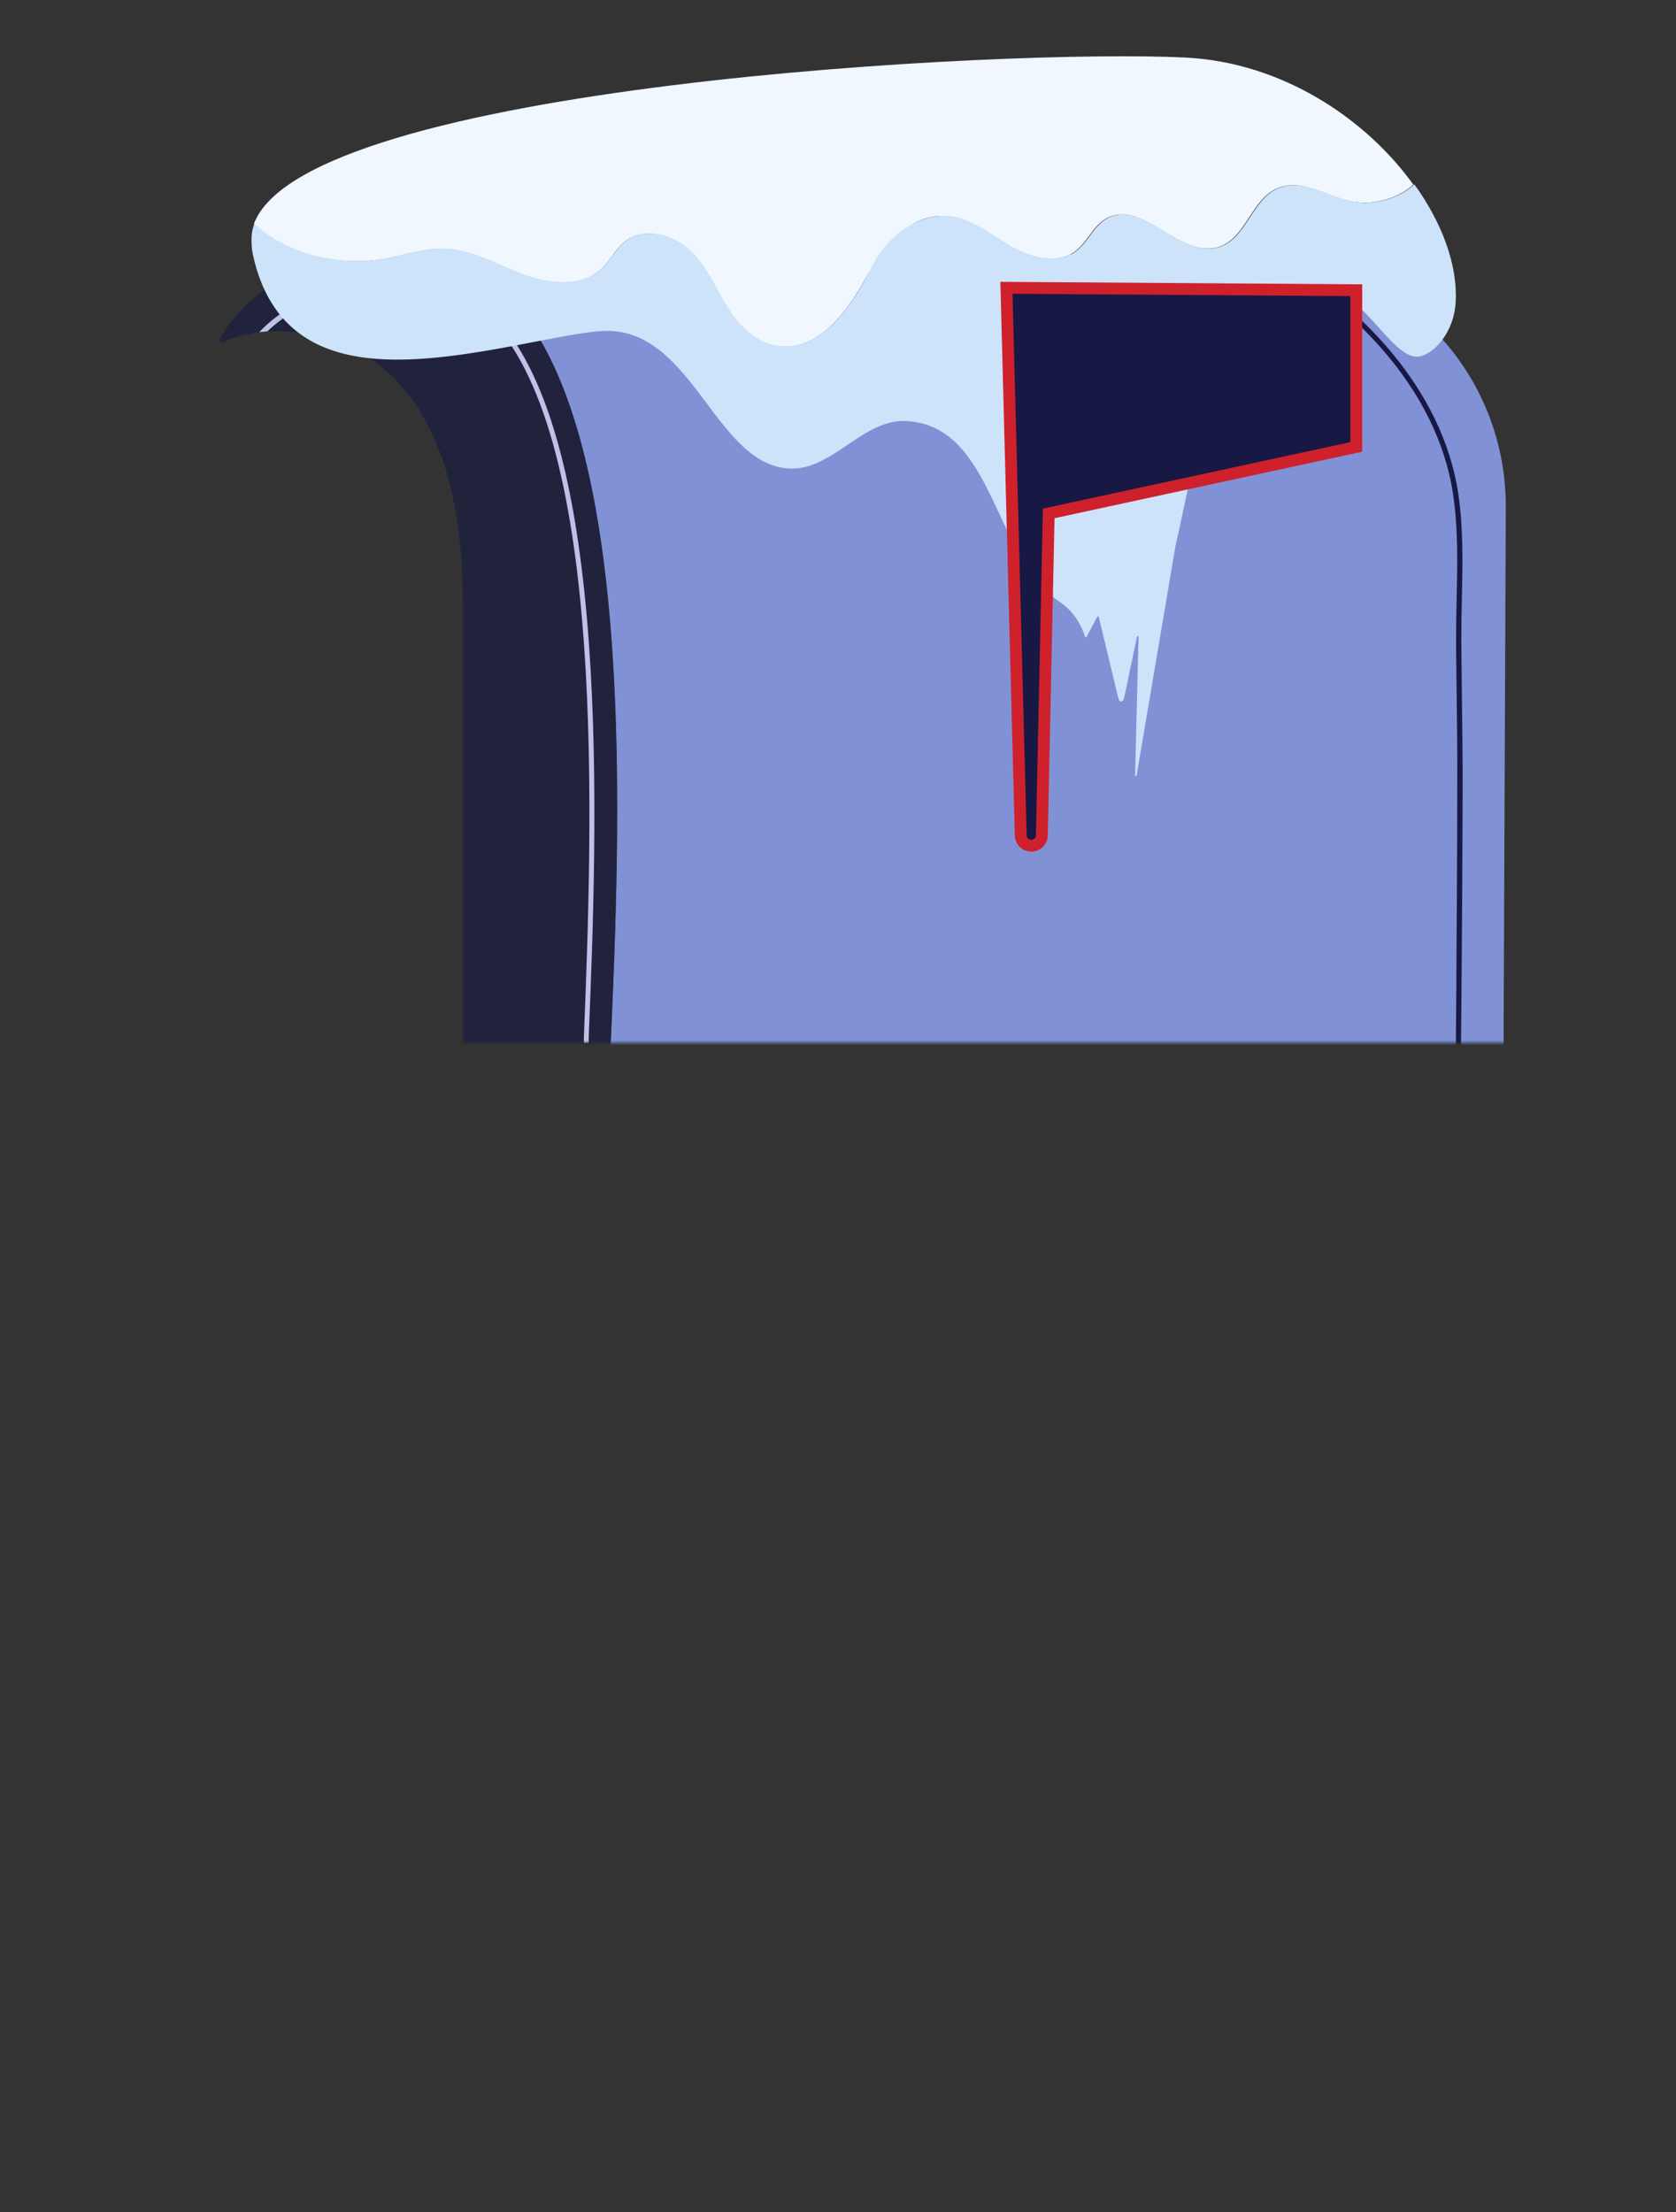
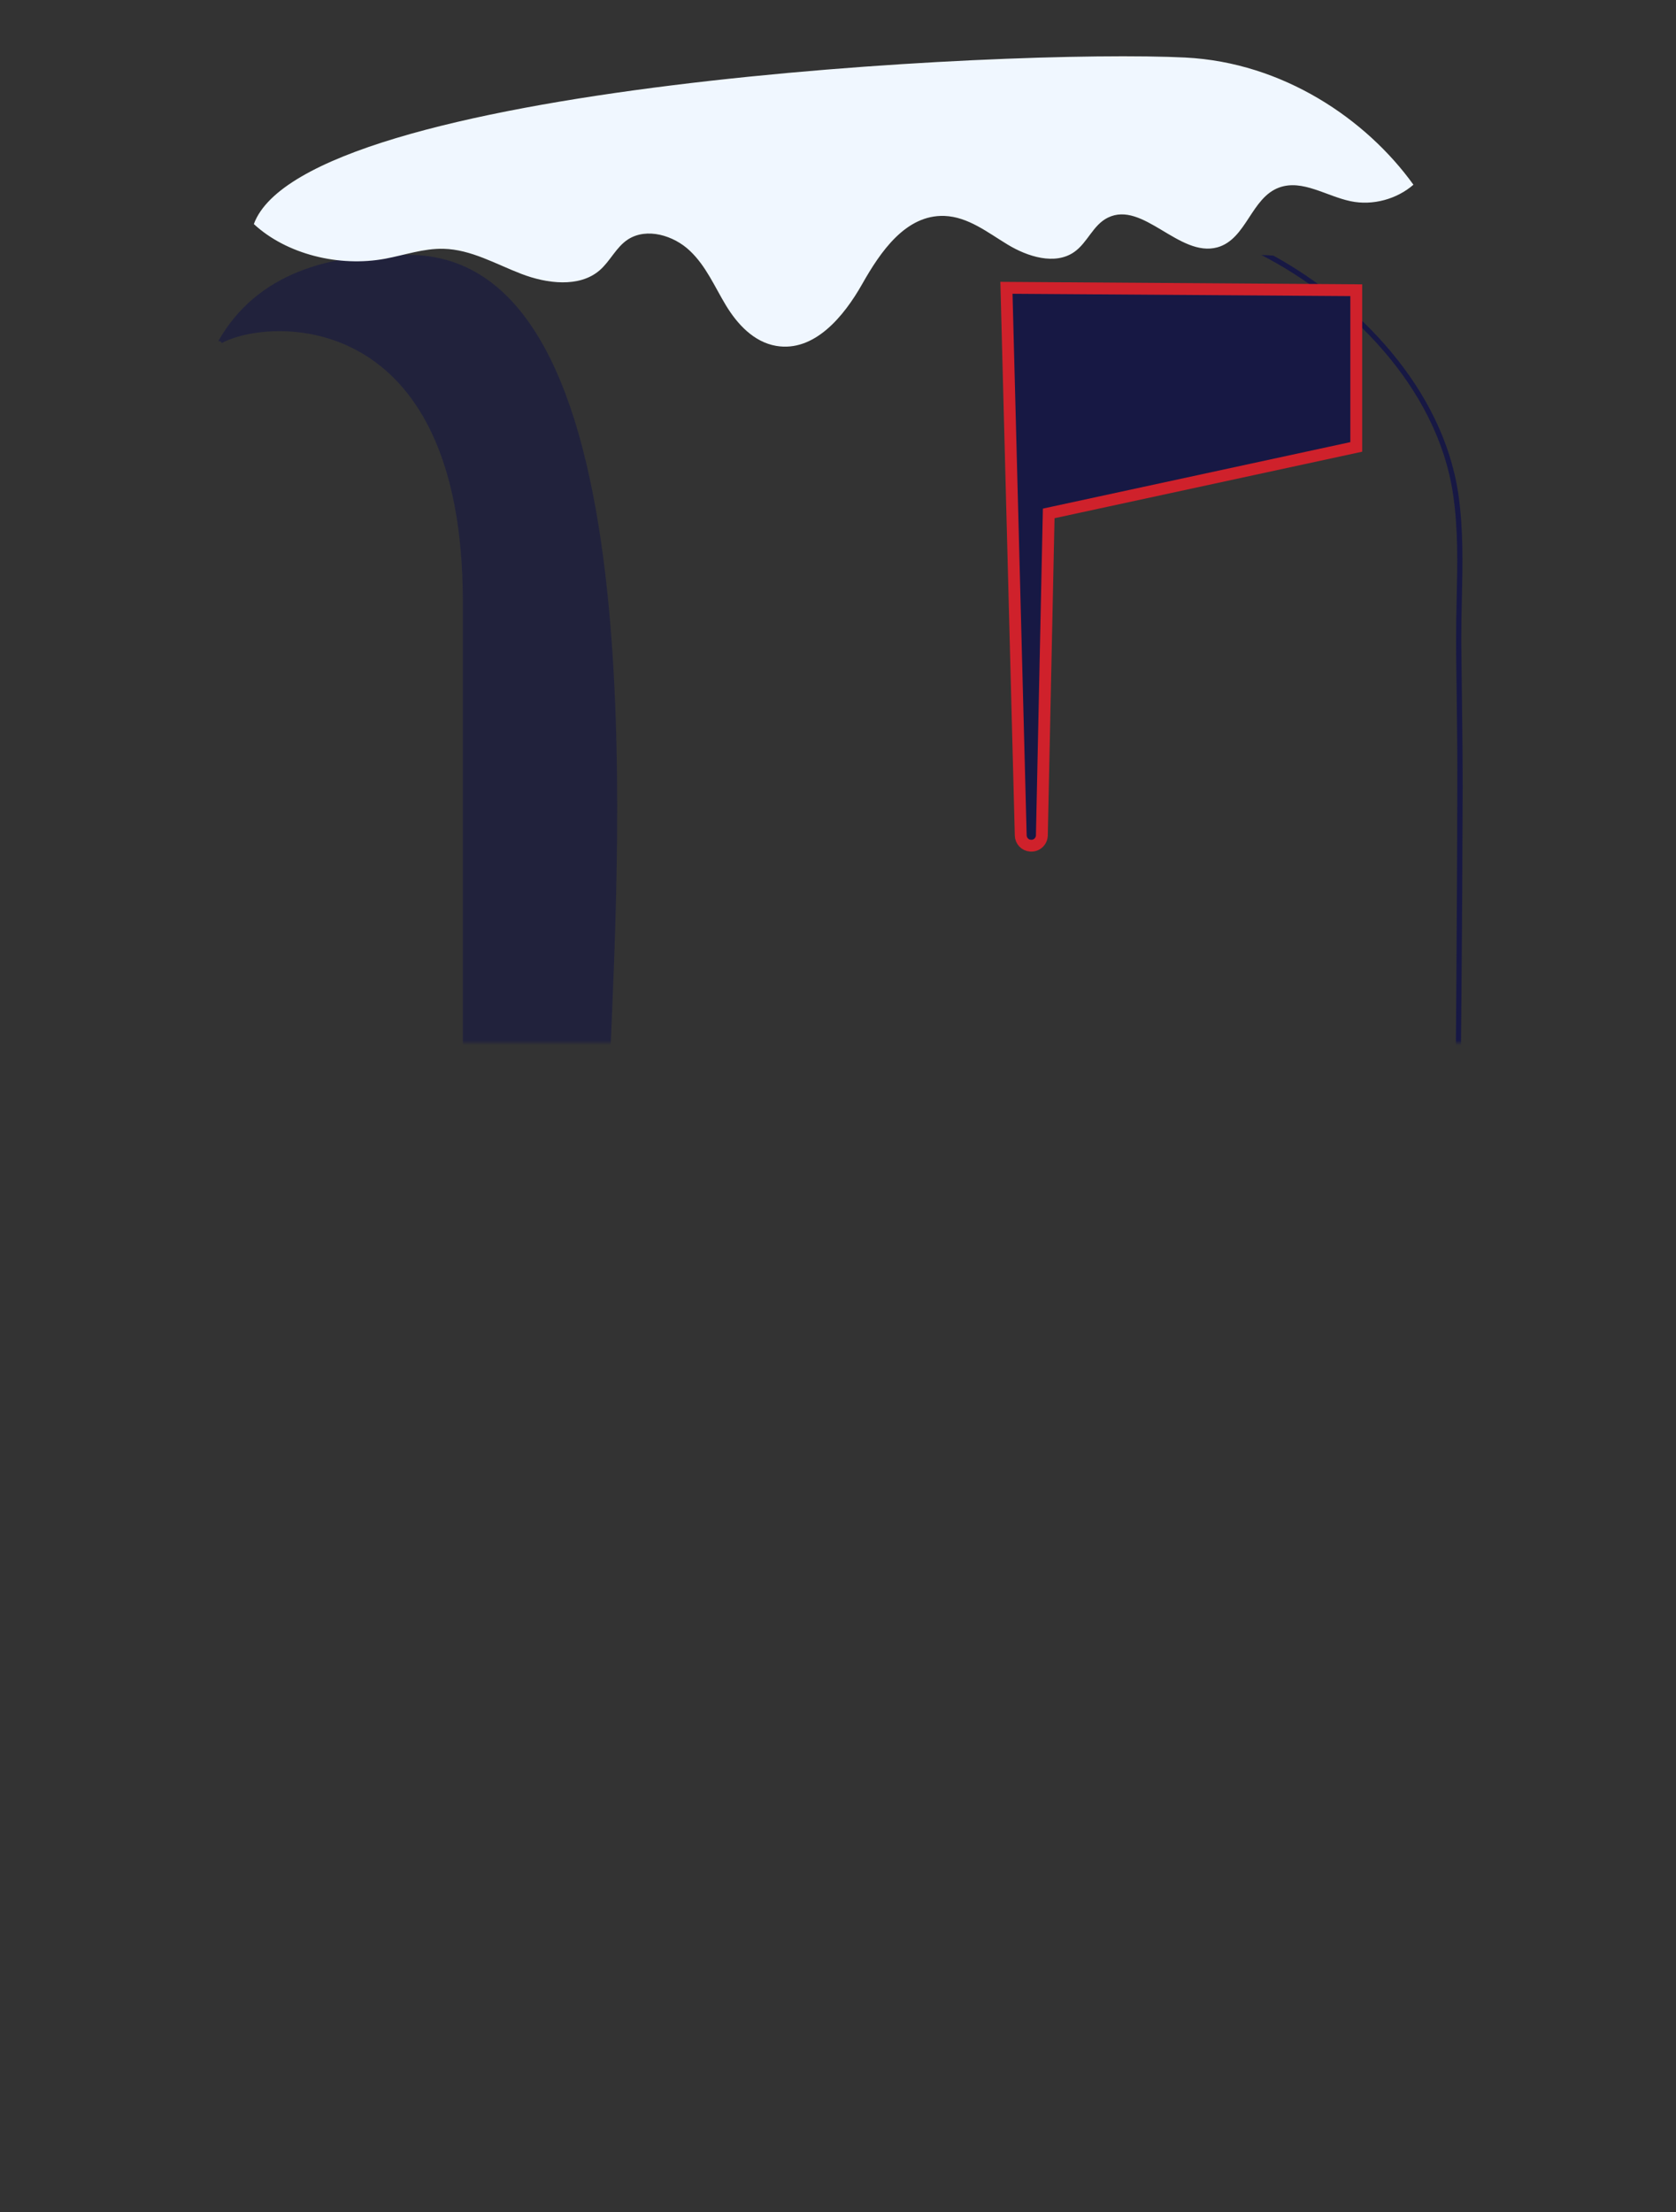
<svg xmlns="http://www.w3.org/2000/svg" width="344" height="454" viewBox="0 0 344 454" fill="none">
  <rect x="0" y="0" width="344" height="454" fill="#333333" stroke="none" />
  <mask id="mask0_617_13132" style="mask-type:alpha" maskUnits="userSpaceOnUse" x="28" y="7" width="308" height="207">
    <rect x="28" y="7" width="308" height="207" fill="#D9D9D9" />
  </mask>
  <g mask="url(#mask0_617_13132)">
-     <path fill-rule="evenodd" clip-rule="evenodd" d="M83.685 52.3C83.689 52.301 83.694 52.301 83.699 52.301H83.778C132.368 52.301 127.649 161.199 125.403 213.03C125.319 214.968 125.238 216.826 125.164 218.596H308.592L309.066 104.131C309.185 76.831 288.136 54.436 261.389 52.379C260.559 52.3 259.688 52.26 258.818 52.26C258.343 52.221 257.868 52.221 257.393 52.221H86.191C85.361 52.221 84.569 52.221 83.778 52.3H83.699C83.694 52.3 83.689 52.3 83.685 52.3Z" fill="#8191D6" />
    <path d="M258.825 52.299C276.629 61.438 294.948 79.322 298.232 101.36C299.301 108.482 299.142 115.683 298.984 122.687C298.905 125.614 298.865 128.582 298.865 131.589C298.865 135.229 298.944 138.869 298.984 142.549C299.063 148.8 299.142 155.249 299.103 161.619C299.103 175.626 298.984 189.83 298.905 203.599C298.865 208.624 298.826 213.649 298.786 218.674H299.854C299.854 213.649 299.934 208.624 299.973 203.599C300.092 189.83 300.171 175.626 300.211 161.619C300.211 155.249 300.131 148.8 300.052 142.549C300.013 138.909 299.973 135.229 299.934 131.589C299.934 128.621 299.973 125.614 300.052 122.726C300.211 115.683 300.369 108.443 299.301 101.242C296.056 79.678 278.766 62.032 261.357 52.457C260.526 52.378 259.655 52.338 258.785 52.338L258.825 52.299Z" fill="#171844" />
-     <path d="M95 123.519V218.596H125.164C127.221 169.495 134.185 52.3 83.778 52.3C83.778 52.3 83.738 52.3 83.699 52.3C67.686 51.953 52.724 56.033 44.801 70C45.5 70 45.5 70.416 45.5 70.416C54.988 65.205 95 62.717 95 123.519Z" fill="#171844" fill-opacity="0.6" />
-     <path d="M54.888 68C60.843 62.296 69.94 58.595 83.741 58.051C90.246 58.051 95.952 60.572 100.745 65.576C124.672 90.559 121.515 170.166 119.841 212.912V214.019H120.83V212.95C122.58 170.052 125.699 90.177 101.506 64.888C96.56 59.693 90.588 57.058 83.855 57.019C83.779 57.019 83.703 57.019 83.627 57.019C72.633 57.478 64.607 59.846 58.672 63.666C56.585 65.01 54.77 66.518 53.193 68.173L54.888 68Z" fill="#C0C0E8" />
+     <path d="M95 123.519V218.596H125.164C127.221 169.495 134.185 52.3 83.778 52.3C83.778 52.3 83.738 52.3 83.699 52.3C67.686 51.953 52.724 56.033 44.801 70C45.5 70 45.5 70.416 45.5 70.416C54.988 65.205 95 62.717 95 123.519" fill="#171844" fill-opacity="0.6" />
    <path d="M243.438 11.814C206.81 9.961 62.589 17.465 52.101 45.98C58.779 52.177 69.606 54.871 79.106 53.086C83.08 52.342 86.962 50.956 91.022 51.057C96.699 51.198 101.731 54.187 107.002 56.205C112.237 58.221 118.904 59.061 123.055 55.491C125.26 53.592 126.446 50.723 128.894 49.133C132.767 46.635 138.298 48.322 141.6 51.47C144.902 54.585 146.667 58.807 148.981 62.638C151.295 66.469 154.69 70.193 159.308 70.981C167.149 72.322 173.23 64.891 176.953 58.312C180.676 51.733 185.865 44.045 193.84 44.31C198.725 44.499 202.744 47.732 206.817 50.192C210.926 52.687 216.528 54.443 220.442 51.743C223.222 49.825 224.319 46.179 227.377 44.671C234.584 41.11 242.057 52.92 249.877 50.756C255.851 49.085 256.782 40.55 262.587 38.47C267.339 36.768 272.25 40.26 277.222 41.293C281.765 42.248 286.725 40.855 290.106 37.907C280.409 24.424 263.296 12.812 243.294 11.81L243.438 11.814Z" fill="#F0F7FF" />
-     <path d="M290.245 37.912C286.864 40.861 281.904 42.254 277.361 41.299C272.389 40.266 267.478 36.774 262.726 38.476C256.885 40.588 255.99 49.091 250.016 50.762C242.196 52.96 234.723 41.15 227.516 44.677C224.458 46.185 223.361 49.83 220.581 51.749C216.667 54.449 211.03 52.658 206.957 50.198C200.828 46.508 194.922 41.105 186.046 46.714C182.794 48.789 180.346 51.795 178.717 55.157C175.271 62.181 168.543 72.493 159.413 70.919C154.795 70.13 151.4 66.407 149.086 62.576C146.772 58.745 145.007 54.523 141.705 51.408C138.402 48.293 132.835 46.605 128.999 49.071C126.515 50.66 125.365 53.529 123.16 55.429C118.973 58.998 112.342 58.159 107.107 56.142C101.871 54.125 96.804 51.135 91.127 50.994C87.066 50.894 83.186 52.246 79.211 53.023C69.71 54.843 58.884 52.114 52.206 45.917C51.86 46.818 51.657 47.757 51.633 48.733C51.603 49.912 51.645 51.126 51.937 52.413C55.431 68.067 65.948 73.113 78.661 73.732C95.395 74.585 117.431 67.518 125.403 67.918C142.496 68.78 147.12 95.413 162.023 96.154C170.82 96.608 177.089 85.948 185.995 86.405C204.093 87.326 203.818 114.308 217.54 123.545C220.086 125.259 221.819 127.863 222.72 130.682C222.787 130.852 222.93 130.889 223.006 130.722L225.232 126.532C225.232 126.532 225.487 126.404 225.517 126.607L229.56 143.352C229.755 144.199 230.547 144.152 230.712 143.28L233.362 130.71C233.441 130.409 233.691 130.482 233.683 130.785L232.982 159.004C232.974 159.341 233.261 159.382 233.305 159.046L241.267 112.071C245.743 92.538 250.642 57.415 269.925 58.4C279.406 58.871 285.133 72.929 290.663 73.201C293.464 73.338 298.428 68.912 298.782 61.913C299.183 54.443 296.054 45.806 290.284 37.812L290.245 37.912Z" fill="#CDE3F9" />
    <path d="M209.507 171.445L209.507 171.441L206.573 59.063L278.374 59.561V91.715L216.185 105.158L215.247 105.361L215.227 106.321L213.842 171.473C213.785 172.721 212.718 173.644 211.518 173.544L211.509 173.544L211.5 173.543C210.394 173.468 209.533 172.564 209.507 171.445Z" fill="#171844" stroke="#CF212B" stroke-width="2.432" />
  </g>
</svg>